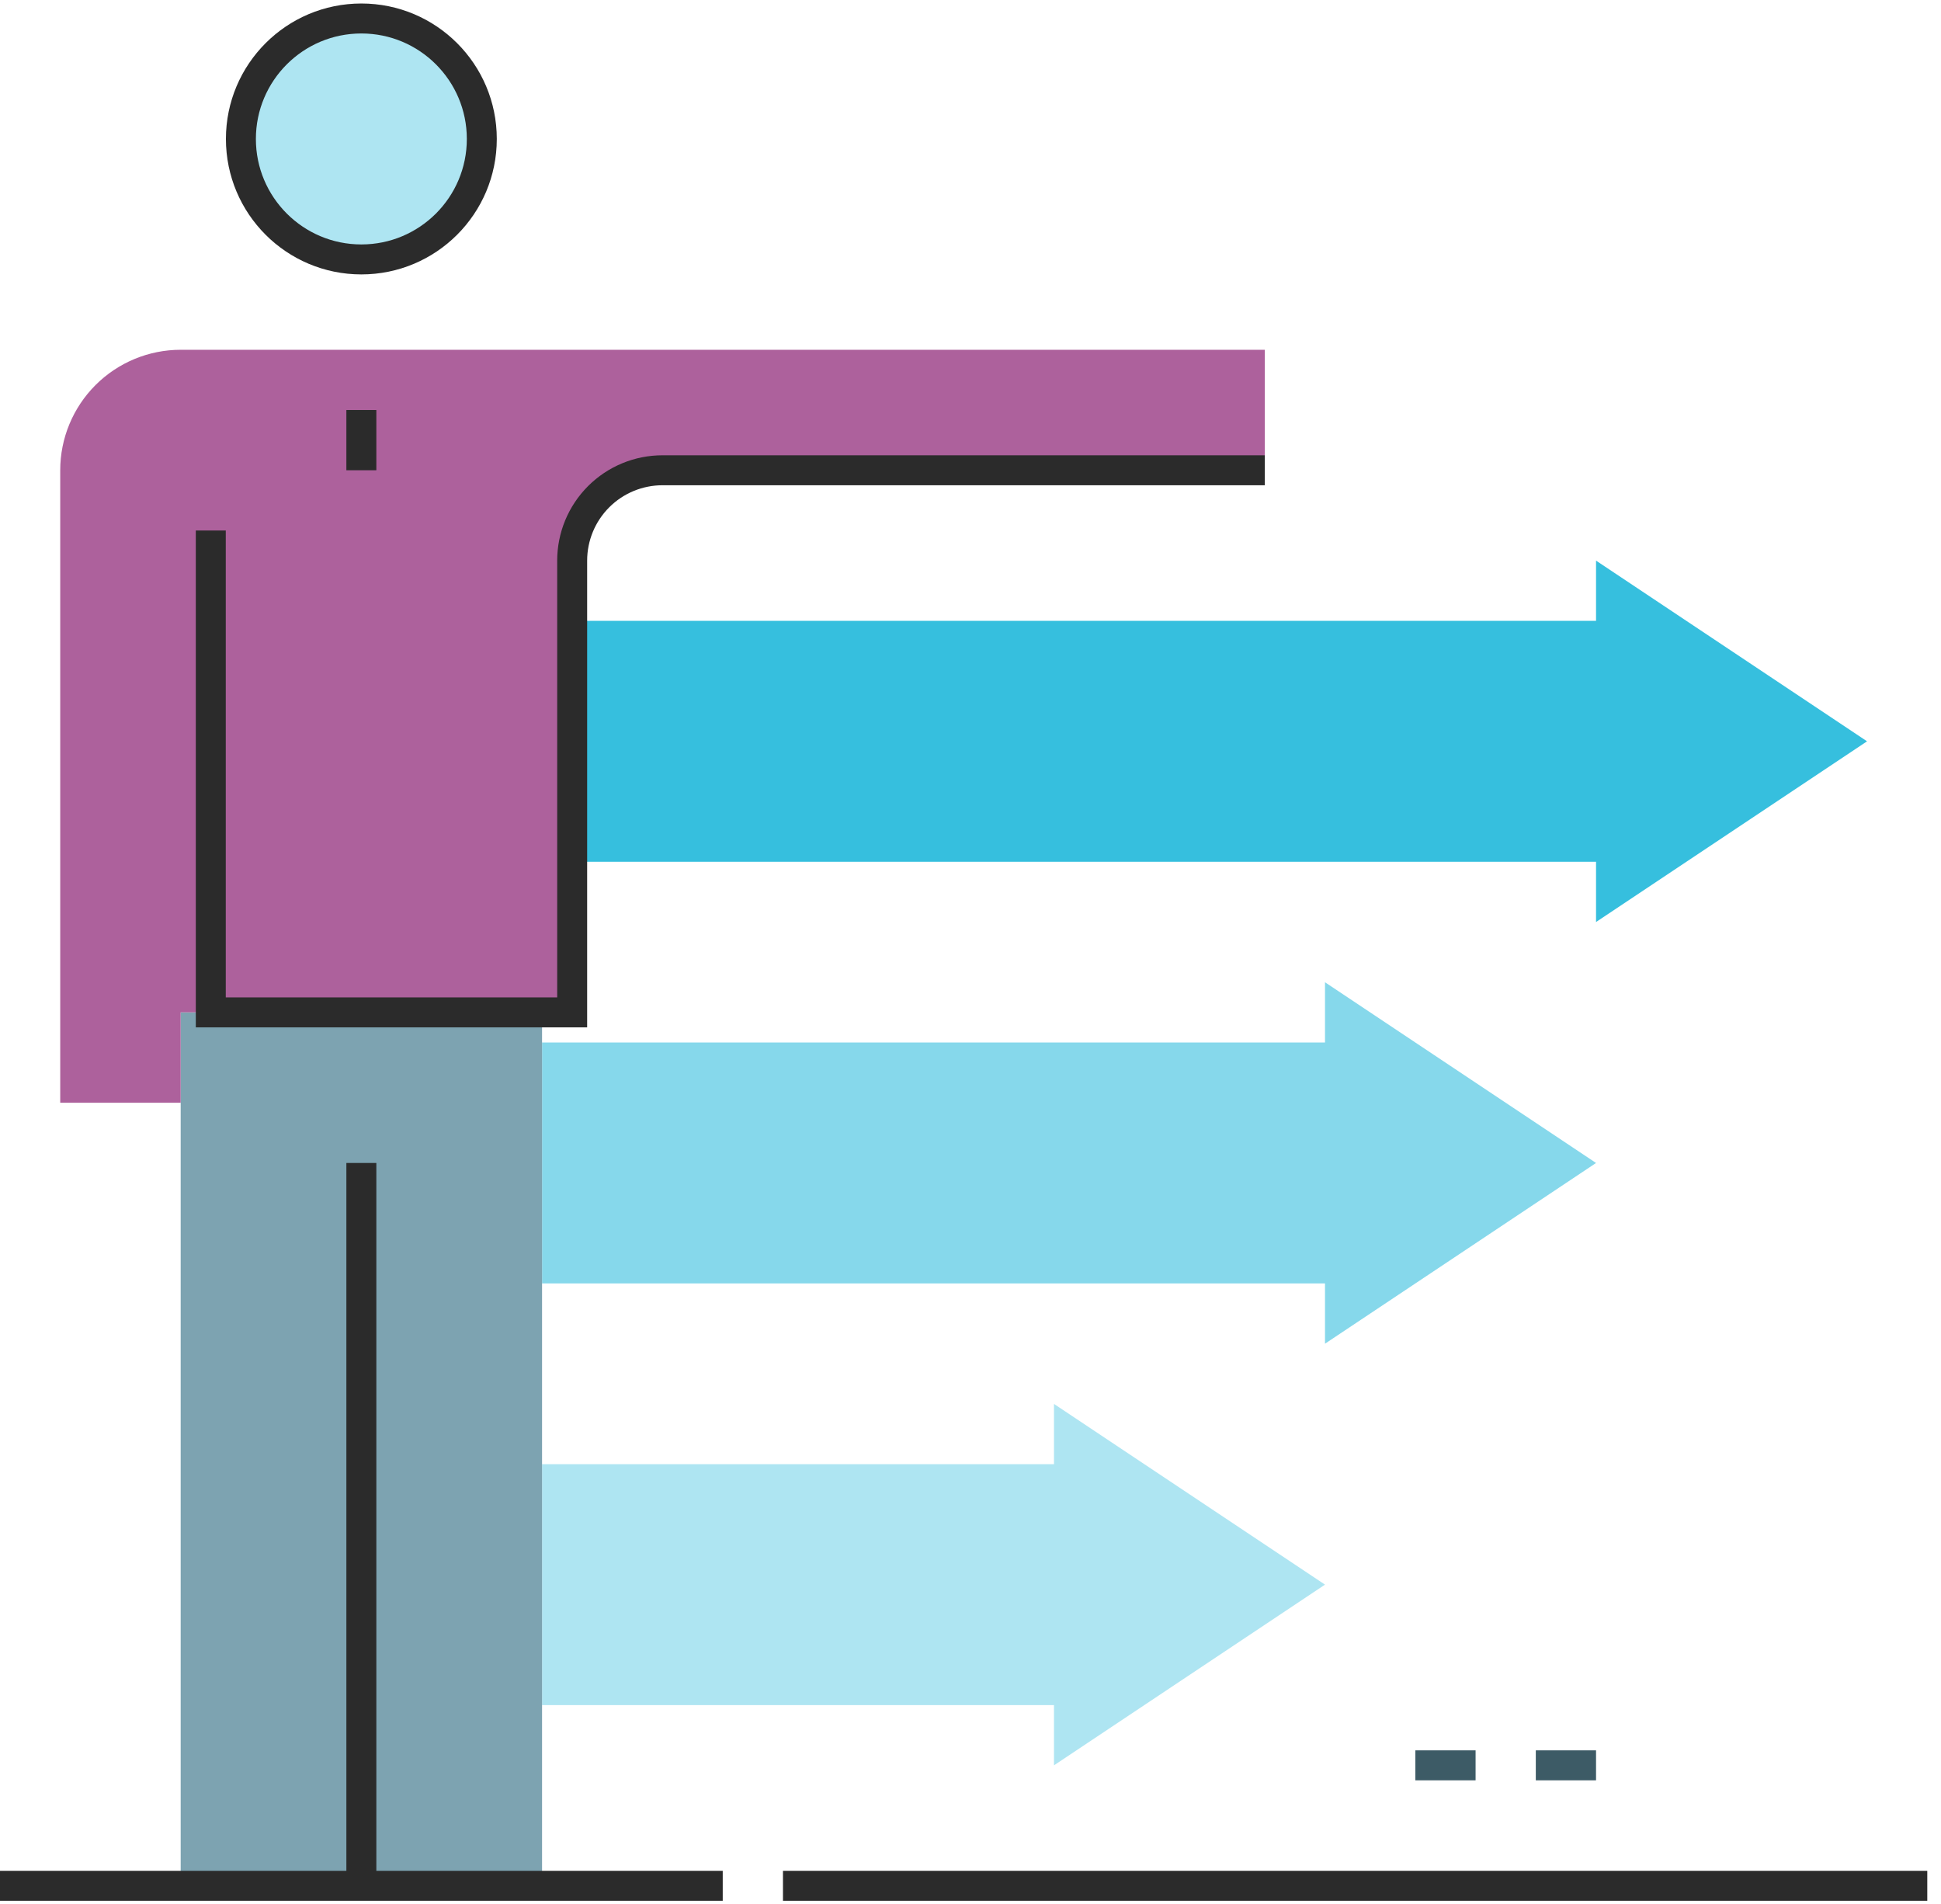
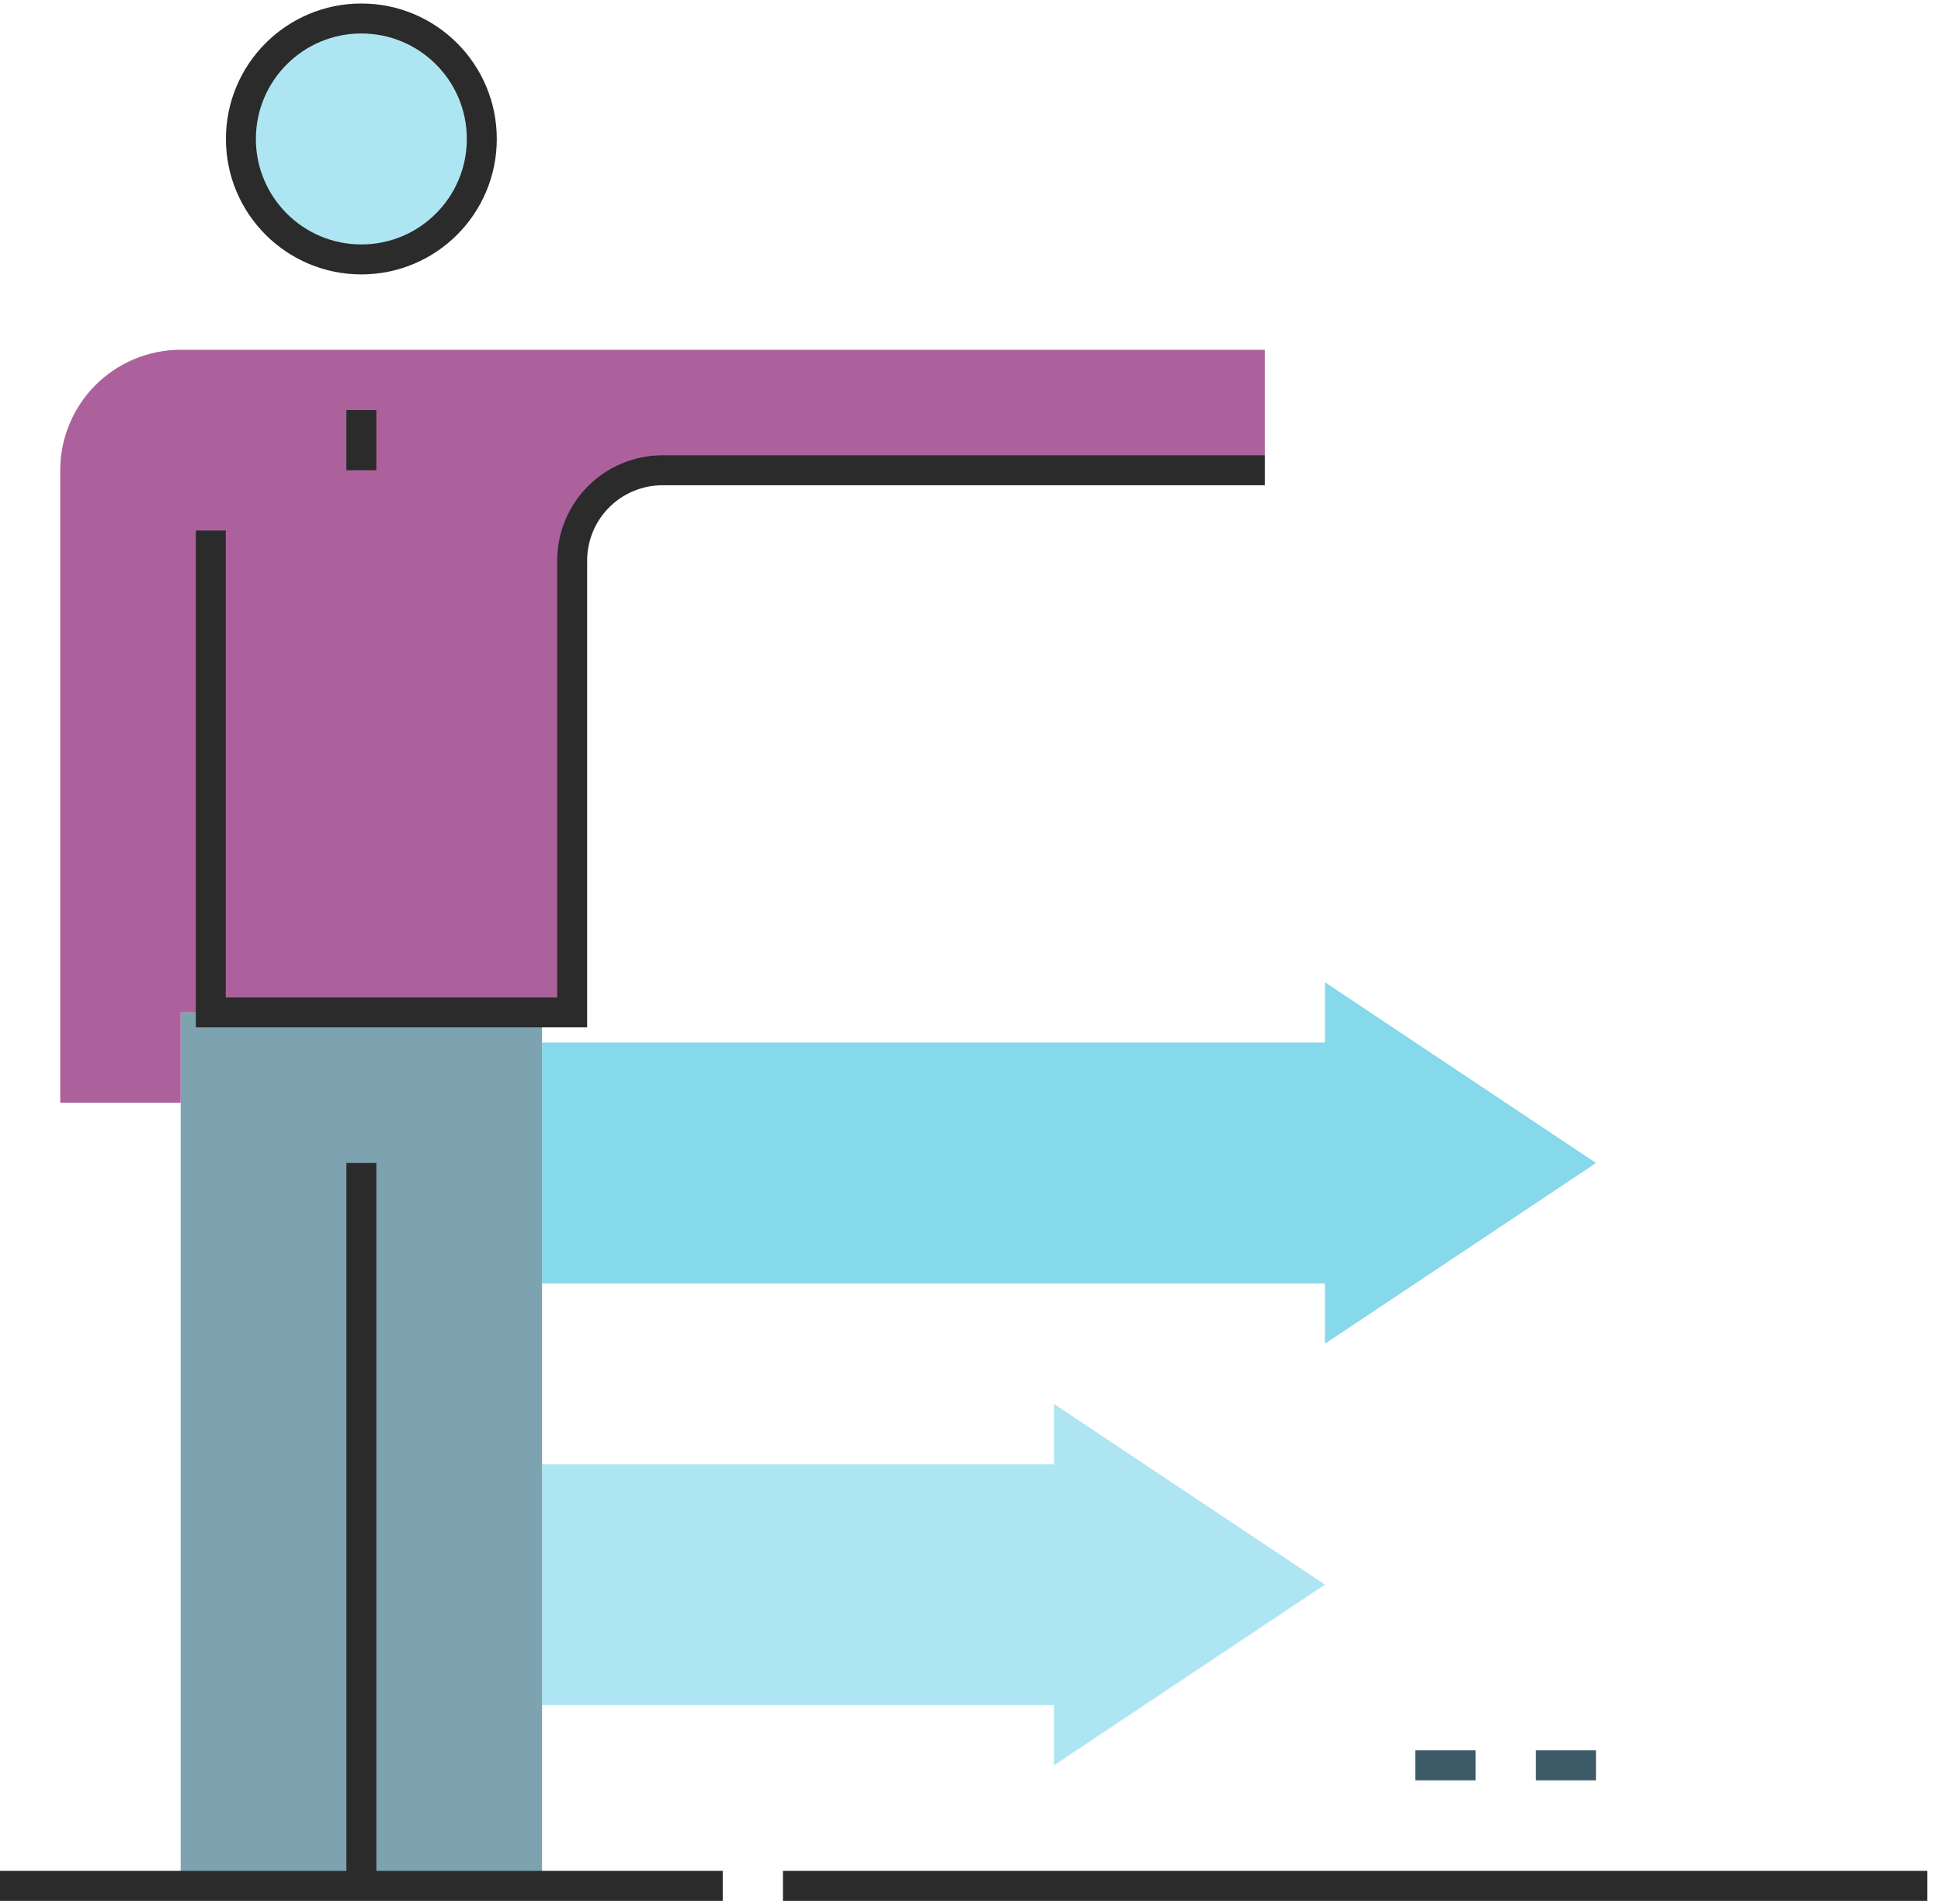
<svg xmlns="http://www.w3.org/2000/svg" width="105" height="103" viewBox="0 0 105 103" fill="none">
-   <path d="M30.952 33.581H86.339V30.323L101 40.097L86.339 49.871V46.613H30.952V33.581Z" fill="#36BFDE" />
  <path d="M29.323 56.387H71.677V53.129L86.339 62.903L71.677 72.677V69.419H29.323V56.387Z" fill="#86D8EB" />
  <path d="M29.323 79.194H57.016V75.936L71.677 85.71L57.016 95.484V92.226H29.323V79.194Z" fill="#AEE5F2" />
  <path d="M29.323 54.758H9.774V102H29.323V54.758Z" fill="#7DA3B1" />
  <path d="M9.774 18.919C8.046 18.919 6.389 19.606 5.167 20.828C3.945 22.05 3.258 23.707 3.258 25.436V59.645H9.774V54.758H30.952V30.323C30.952 29.026 31.466 27.784 32.383 26.867C33.3 25.951 34.543 25.436 35.839 25.436H68.419V18.919H9.774Z" fill="#AD619C" />
  <path d="M19.548 22.177V25.435" stroke="#2B2B2B" stroke-width="1.621" stroke-miterlimit="10" />
  <path d="M11.403 28.694V54.758H30.952V30.323C30.952 29.026 31.467 27.784 32.383 26.867C33.3 25.95 34.543 25.436 35.839 25.436H68.419" stroke="#2B2B2B" stroke-width="1.621" stroke-miterlimit="10" />
  <path d="M19.548 14.032C23.147 14.032 26.064 11.115 26.064 7.516C26.064 3.917 23.147 1 19.548 1C15.95 1 13.032 3.917 13.032 7.516C13.032 11.115 15.95 14.032 19.548 14.032Z" fill="#AEE5F2" />
  <path d="M19.548 14.032C23.147 14.032 26.064 11.115 26.064 7.516C26.064 3.917 23.147 1 19.548 1C15.95 1 13.032 3.917 13.032 7.516C13.032 11.115 15.95 14.032 19.548 14.032Z" stroke="#2B2B2B" stroke-width="1.621" stroke-miterlimit="10" />
  <path d="M19.548 62.903V102" stroke="#2B2B2B" stroke-width="1.621" stroke-miterlimit="10" />
  <path d="M42.355 102H104.258" stroke="#2B2B2B" stroke-width="1.621" stroke-linejoin="round" />
  <path d="M0 102H39.097" stroke="#2B2B2B" stroke-width="1.621" stroke-linejoin="round" />
  <path d="M76.564 95.484H79.823" stroke="#3D5B66" stroke-width="1.621" stroke-miterlimit="10" />
  <path d="M83.081 95.484H86.339" stroke="#3D5B66" stroke-width="1.621" stroke-miterlimit="10" />
</svg>